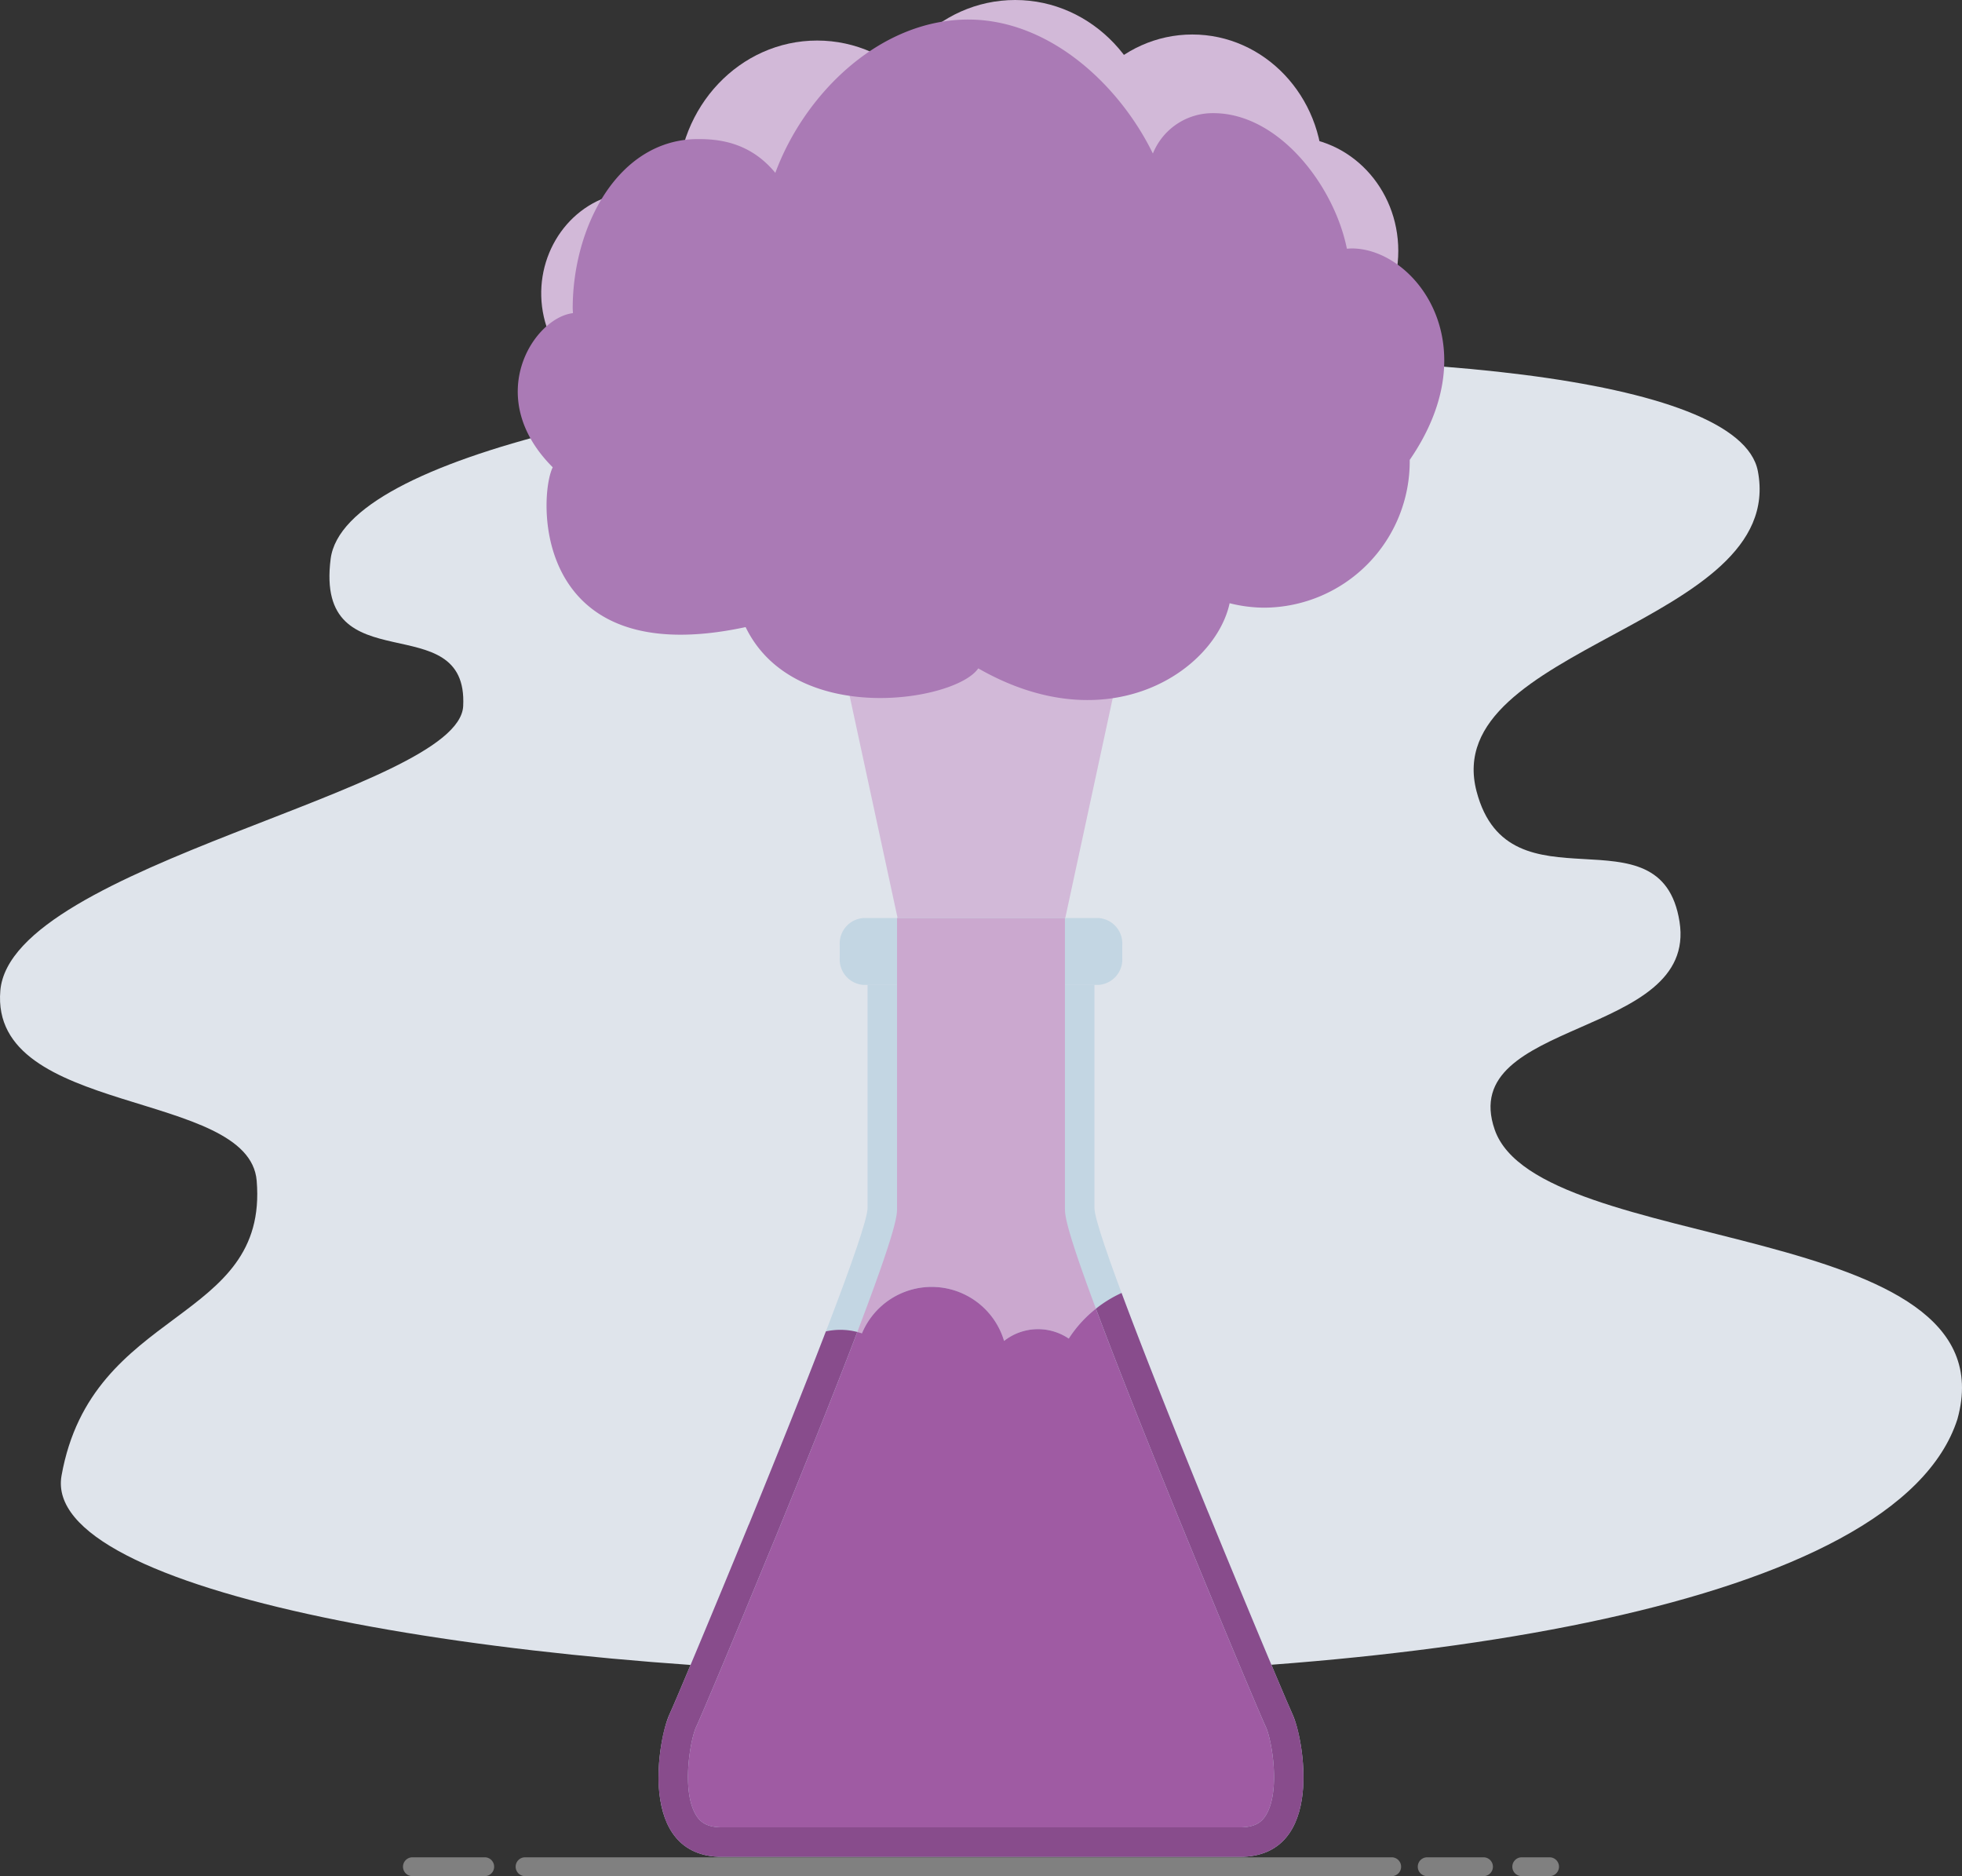
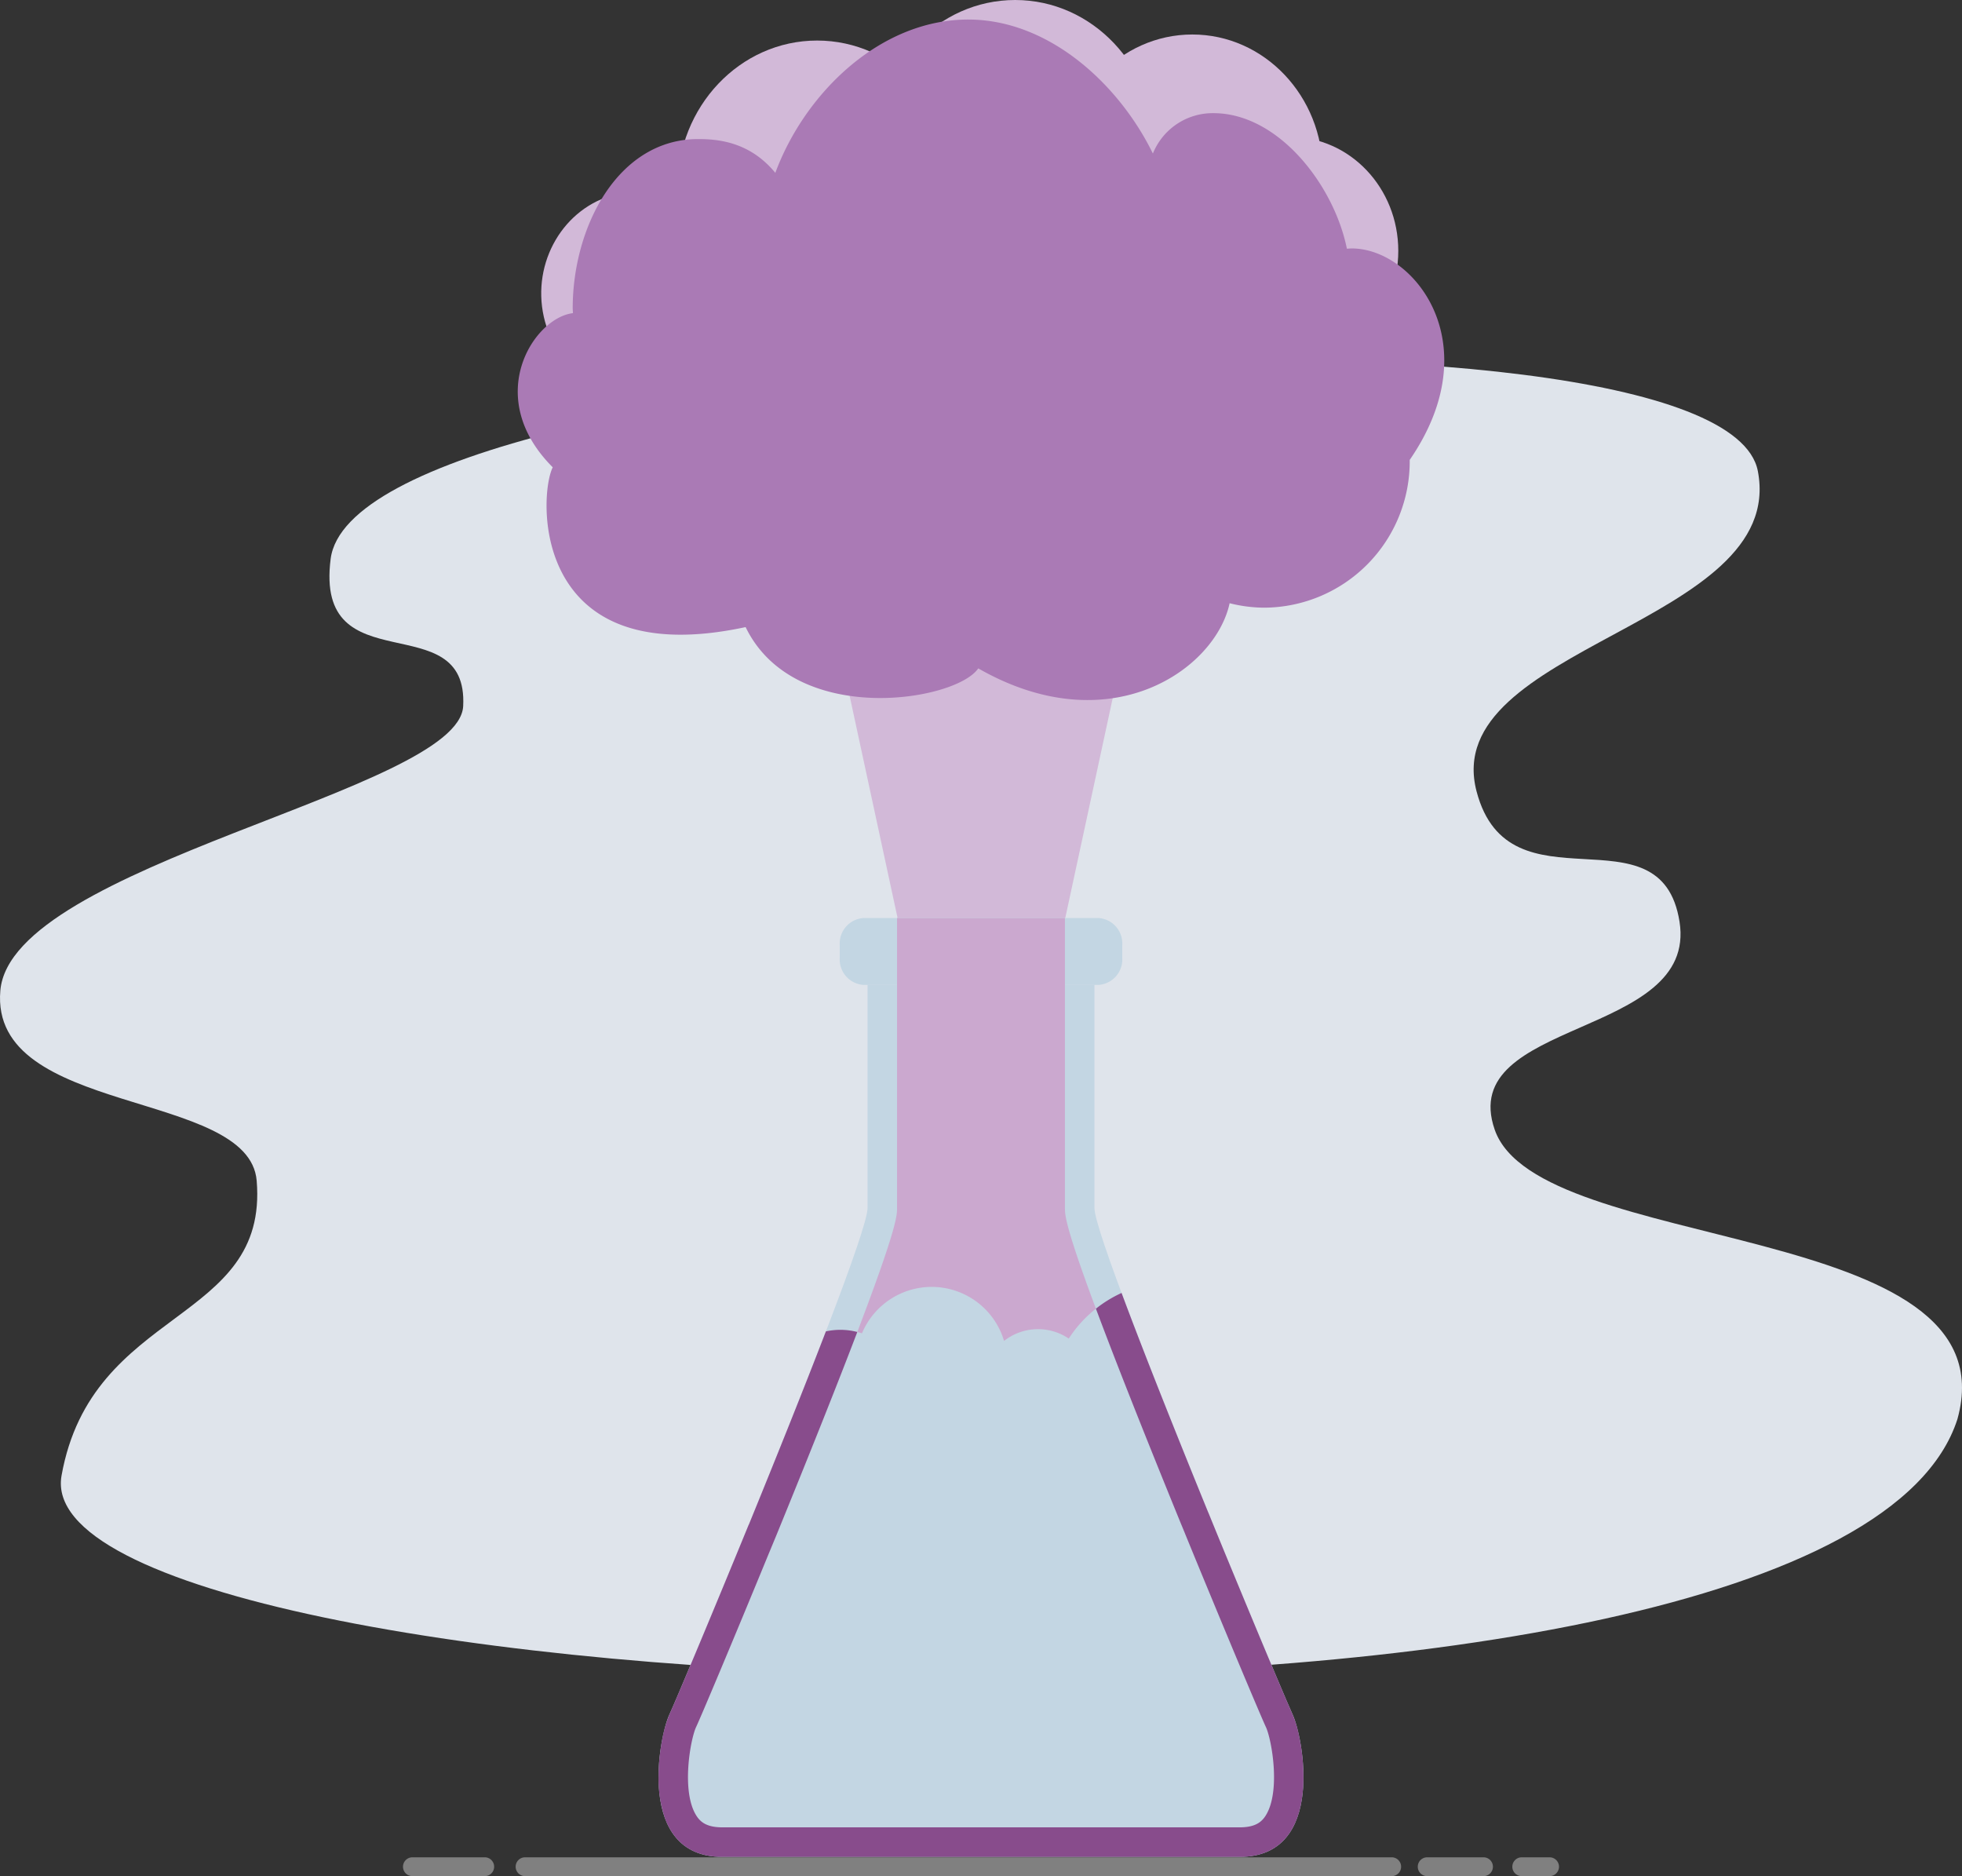
<svg xmlns="http://www.w3.org/2000/svg" viewBox="0 0 400 382.425">
  <rect x="0" y="0" width="400" height="382.425" fill="#333333" stroke="none" />
  <path d="m399.075 289.245c11.357-41.09-85.44-33.235-94.349-58.989-7.853-22.695 41.481-18.535 37.683-42.391-3.795-23.845-34.745-1.351-41.373-26.539-7.81-29.688 63.368-33.898 57.343-65.301-7.5-39.093-285.557-24.403-290.969 17.899-3.32 25.945 28.109 9.149 27.02 30.019-.902 17.289-92.149 32.289-94.362 57.971-2.213 25.684 50.705 20.084 52.262 38.76 2.438 29.273-33.606 25.543-39.784 60.109-8.447 47.261 362.024 64.973 386.53-11.539" fill="#dfe4eb" fill-rule="evenodd" />
  <path d="m217.186 187.091h-34.2l-12.011-55.641h58.222z" fill="#d2b9d8" />
-   <path d="m155.204 304.556q1.134-2.791 2.271-5.606-1.135 2.812-2.271 5.606z" fill="#40bad4" />
-   <path d="m157.647 298.524c1.618-4.007 3.226-8.018 4.785-11.942-1.559 3.924-3.168 7.936-4.785 11.942z" fill="#40bad4" />
  <path d="m157.475 298.95c.057-.142.115-.283.172-.425q-.086.212-.172.425z" fill="#fff" opacity=".83" />
  <path d="m228.801 192.582v2.727a5.187 5.187 0 0 1 -4.883 5.453h-47.834a5.195 5.195 0 0 1 -4.885-5.453v-2.727a5.197 5.197 0 0 1 4.885-5.455h47.834a5.188 5.188 0 0 1 4.883 5.455z" fill="#c3d6e3" />
  <path d="m263.503 349.421c-.692-1.492-5.064-11.792-10.683-25.369-2.029-4.891-4.23-10.214-6.467-15.712l-.017-.018c-10.995-26.948-23.203-57.901-23.203-62.047v-45.553h-46.266v45.553c0 4.284-12.969 37.025-24.207 64.527h-.017c-8.065 19.683-15.226 36.676-16.146 38.619-2.201 4.631-6.848 29.08 10.751 29.08h105.504c17.601 0 12.954-24.449 10.751-29.08z" fill="#c3d6e3" />
  <path d="m189.946 262.32a15.402 15.402 0 0 1 14.758 11.012 11.174 11.174 0 0 1 13.187-.477 25.028 25.028 0 0 1 5.536-6.095c-6.302-16.881-6.312-19.158-6.312-20.485v-59.161h-34.231v59.161c0 1.449-.004 3.987-8.103 25.236.321.082.639.171.951.274a15.405 15.405 0 0 1 14.213-9.465z" fill="#cba8cf" />
  <path d="m159.809 293.148c-.063.157-.127.314-.19.471q-.131.327-.263.655c.151-.375.303-.751.453-1.126z" fill="none" />
  <path d="m264.837 353.824a22.078 22.078 0 0 0 -1.334-4.403c-.13-.28-.389-.869-.761-1.732-1.241-2.875-3.743-8.786-6.908-16.382q-.475-1.14-.969-2.328-.988-2.376-2.044-4.927-.698-1.681-1.42-3.429c-1.62-3.914-3.321-8.044-5.047-12.283l-.017-.018c-6.352-15.569-13.105-32.465-17.679-44.766a24.986 24.986 0 0 0 -5.229 3.204c3.491 9.353 8.906 23.171 17.337 43.834l.423 1.014c2.102 5.155 4.163 10.141 6.072 14.743 5.314 12.84 9.947 23.798 10.783 25.6l.025.054c1.18 2.479 3.095 13.131-.026 18.073-.751 1.189-1.966 2.404-5.29 2.404h-105.505c-3.323 0-4.538-1.214-5.289-2.402-3.12-4.938-1.206-15.596-.024-18.086.926-1.956 7.351-17.197 14.742-35.176l1.553-3.741c7.643-18.704 12.913-32.021 16.552-41.568a13.918 13.918 0 0 0 -3.452-.44 14.084 14.084 0 0 0 -2.95.316c-4.54 11.817-10.283 26.103-15.644 39.224-.025.063-.052.128-.078.191h-.017c-1.008 2.46-2.002 4.879-2.972 7.231-1.696 4.116-3.318 8.03-4.808 11.611q-.638 1.535-1.244 2.986-.604 1.449-1.172 2.805-.567 1.354-1.092 2.606c-1.225 2.917-2.271 5.392-3.081 7.294q-.347.815-.636 1.487c-.288.67-.53 1.229-.721 1.666s-.333.751-.419.933a24.775 24.775 0 0 0 -1.537 5.421c-.131.699-.249 1.437-.351 2.205s-.185 1.564-.246 2.378-.097 1.646-.104 2.485a25.051 25.051 0 0 0 1.273 8.612 13.237 13.237 0 0 0 2.302 4.088c2.005 2.364 5.014 3.893 9.414 3.893h105.504c9.901 0 12.762-7.736 12.978-15.329a40.43 40.43 0 0 0 -.893-9.347z" fill="#884c8c" />
-   <path d="m156.677 316.82c-7.391 17.979-13.817 33.22-14.742 35.176-1.183 2.49-3.097 13.148.024 18.086.751 1.188 1.966 2.402 5.289 2.402h105.504c3.325 0 4.54-1.215 5.29-2.404 3.122-4.941 1.206-15.594.026-18.073l-.025-.054c-.836-1.803-5.47-12.76-10.783-25.6-1.908-4.602-3.97-9.588-6.072-14.743l-.423-1.014c-8.431-20.664-13.846-34.482-17.337-43.834a25.028 25.028 0 0 0 -5.536 6.095 11.174 11.174 0 0 0 -13.187.477 15.4 15.4 0 0 0 -28.972-1.547c-.312-.103-.63-.192-.951-.274-3.639 9.547-8.909 22.864-16.552 41.568z" fill="#9f5ba3" />
-   <path d="m158.326 296.834q.517-1.281 1.03-2.56.132-.327.263-.655-.644 1.605-1.293 3.215z" fill="#9f5ba3" />
  <g fill="#d2b9d8">
    <path d="m259.411 70.633a2.829 2.829 0 1 1 -2.825-2.979 2.908 2.908 0 0 1 2.825 2.979z" />
    <path d="m214.551 74.99a2.83 2.83 0 1 1 -2.825-2.979 2.908 2.908 0 0 1 2.825 2.979z" />
    <ellipse cx="222.287" cy="46.623" rx="34.242" ry="36.114" />
    <ellipse cx="243.084" cy="35.085" rx="26.599" ry="28.053" />
    <ellipse cx="263.054" cy="51.137" rx="22.02" ry="23.224" />
    <ellipse cx="206.968" cy="30.029" rx="28.471" ry="30.029" />
    <ellipse cx="166.591" cy="38.294" rx="28.472" ry="30.029" />
    <path d="m149.126 55.055c2.491 11.143-4.054 22.306-14.619 24.933s-21.149-4.277-23.64-15.419 4.055-22.305 14.62-24.932 21.149 4.276 23.639 15.419z" />
  </g>
  <path d="m275.608 50.644c-.342 0-.675.037-1.014.052-2.57-12.795-13.842-27.63-27.216-27.63a13.149 13.149 0 0 0 -12.335 8.233c-6.867-14.066-21.123-27.315-37.647-27.315-18.026 0-33.357 15.086-39.328 31.255-5.179-6.304-11.586-6.891-15.743-6.891-16.352 0-25.565 17.889-25.565 34.474 0 .341.04.672.051 1.011-7.989.92-18.503 17.041-4.124 31.42-2.934 5.869-4.402 41.963 39.322 32.573 9.977 20.541 42.918 15.122 47.432 8.414 26.81 15.356 48.353.227 51.246-13.281a29.191 29.191 0 0 0 7.111.908 29.82 29.82 0 0 0 29.607-30.028c0-.03-.004-.059-.004-.09 16.321-23.731.855-43.104-11.791-43.104z" fill="#aa7ab5" />
  <path d="m98.826 382.425h-14.746a1.917 1.917 0 0 1 0-3.835h14.746a1.917 1.917 0 0 1 0 3.835z" fill="#808080" />
  <path d="m283.733 382.425h-176.688a1.917 1.917 0 0 1 0-3.835h176.688a1.917 1.917 0 1 1 0 3.835z" fill="#808080" />
  <path d="m302.45 382.425h-11.486a1.917 1.917 0 0 1 0-3.835h11.486a1.917 1.917 0 1 1 0 3.835z" fill="#808080" />
  <path d="m315.92 382.425h-5.679a1.917 1.917 0 0 1 0-3.835h5.679a1.917 1.917 0 1 1 0 3.835z" fill="#808080" />
</svg>